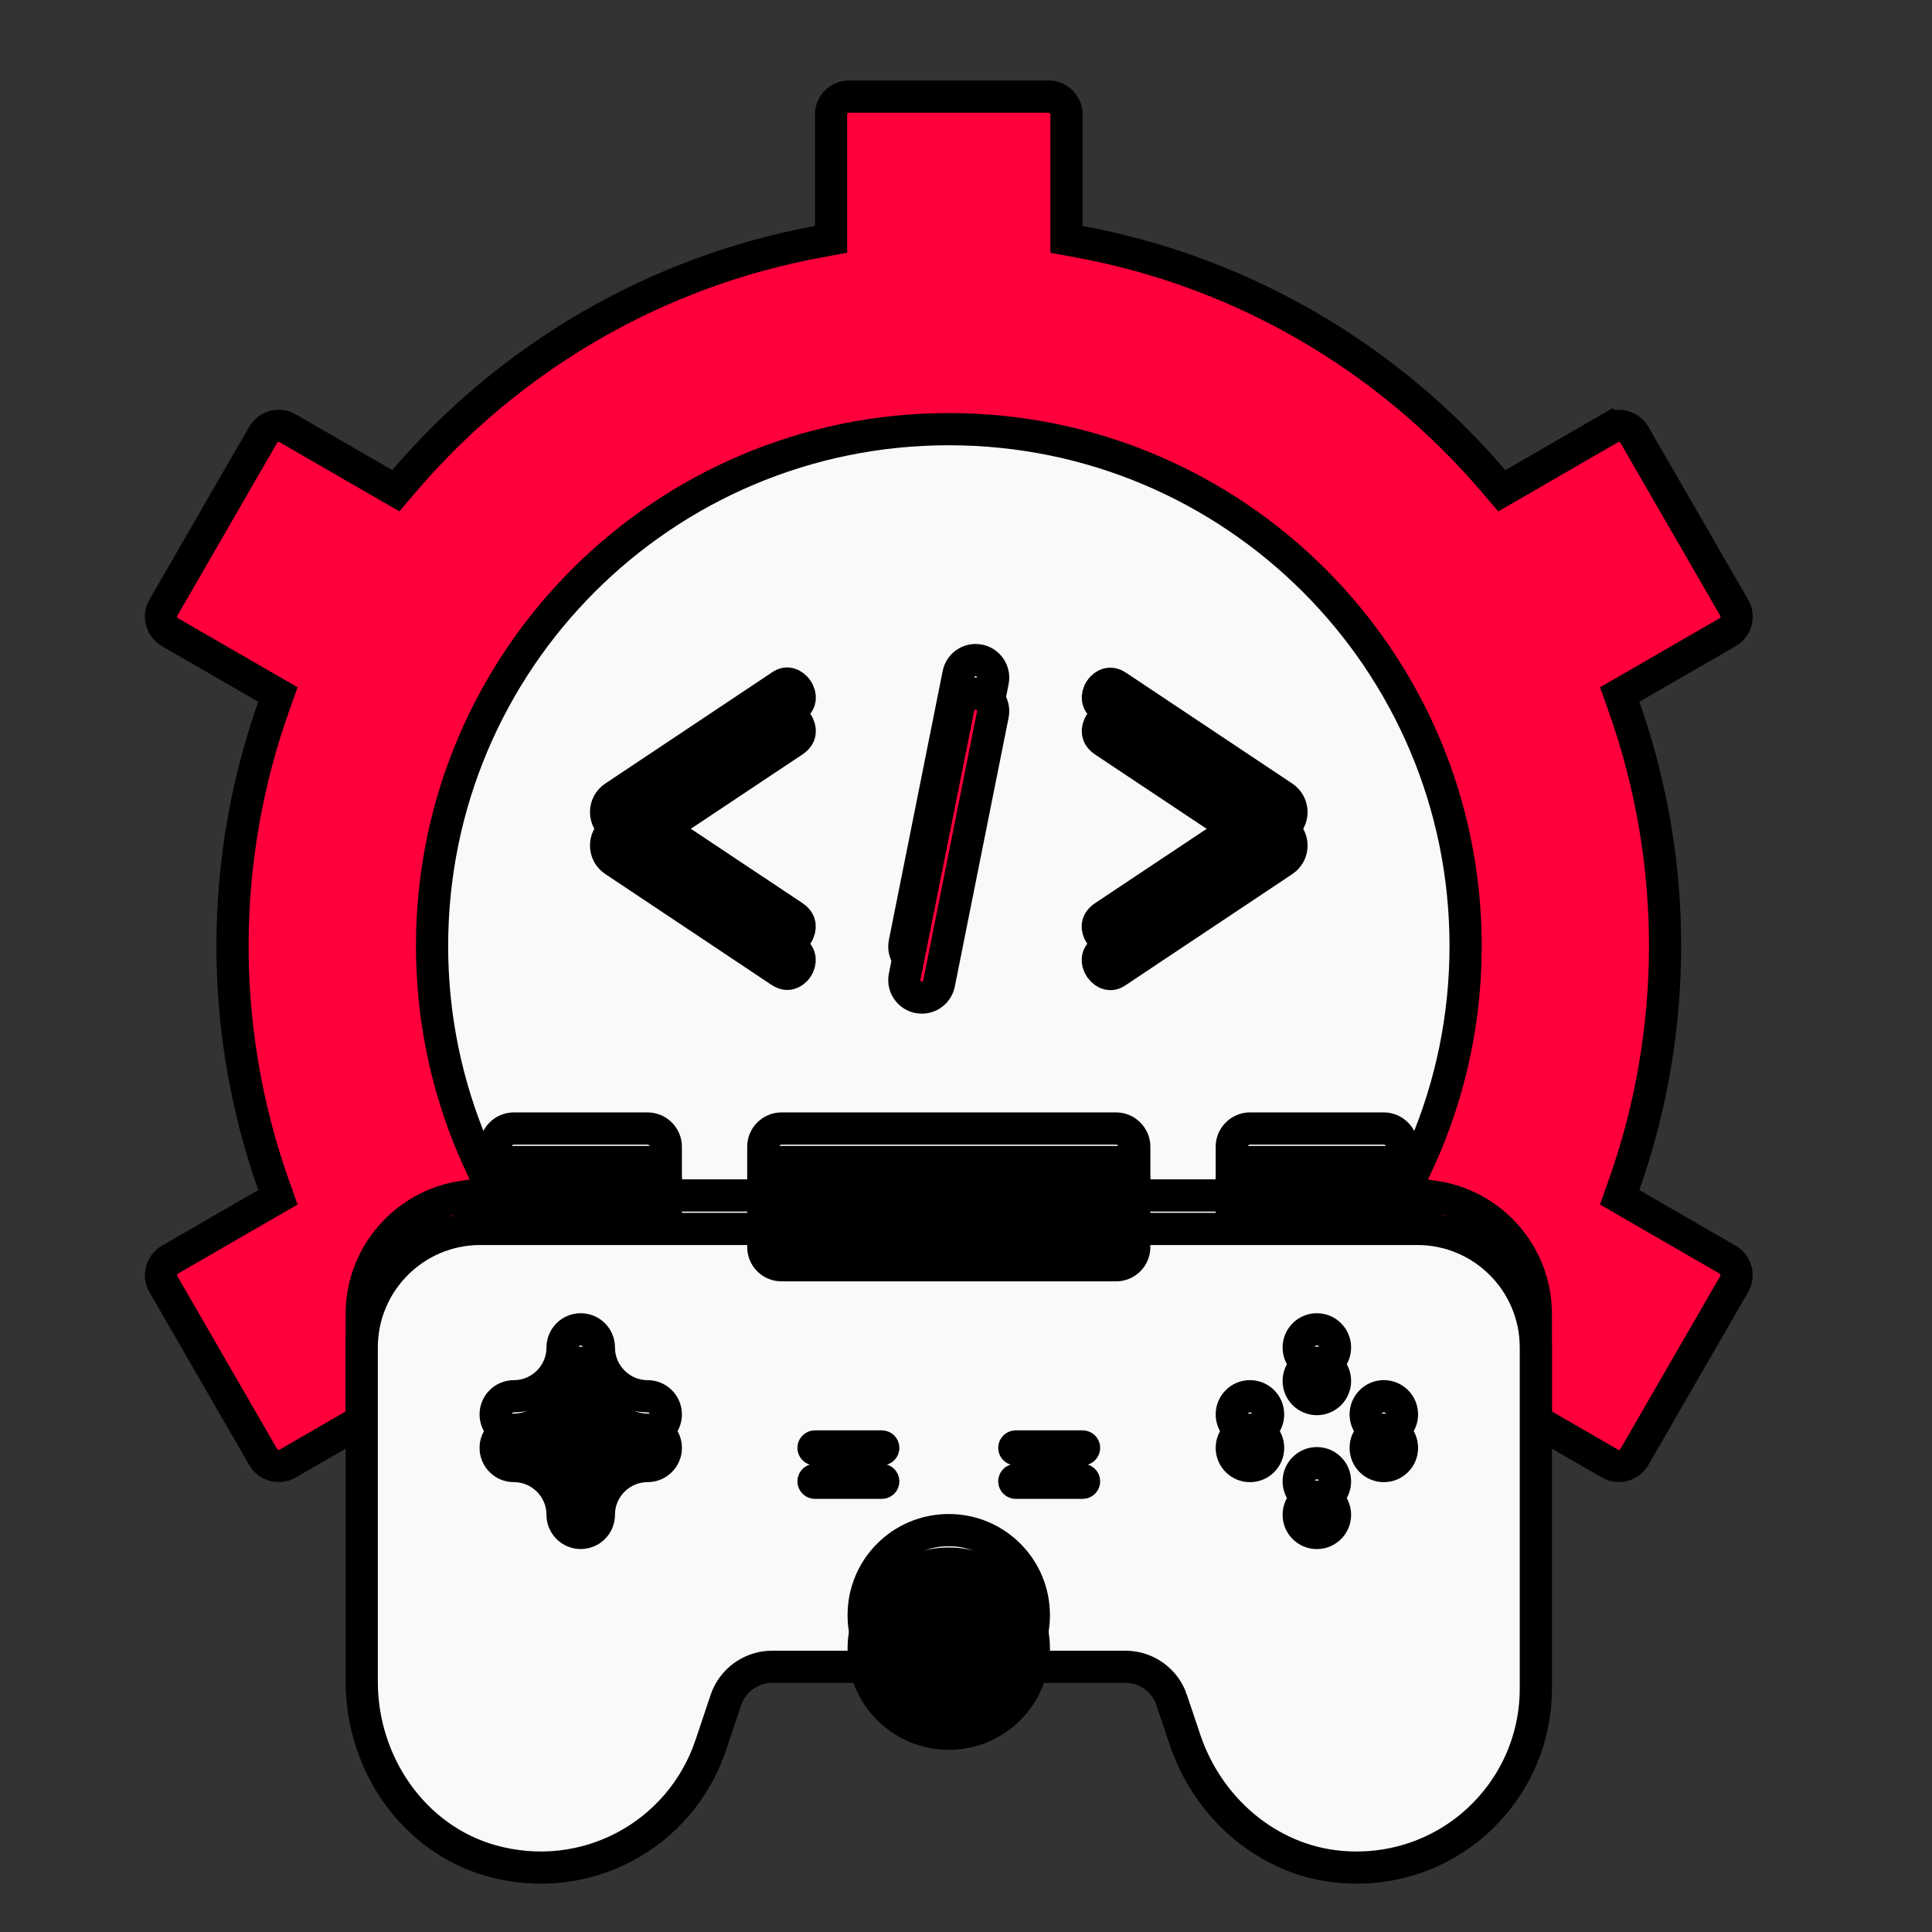
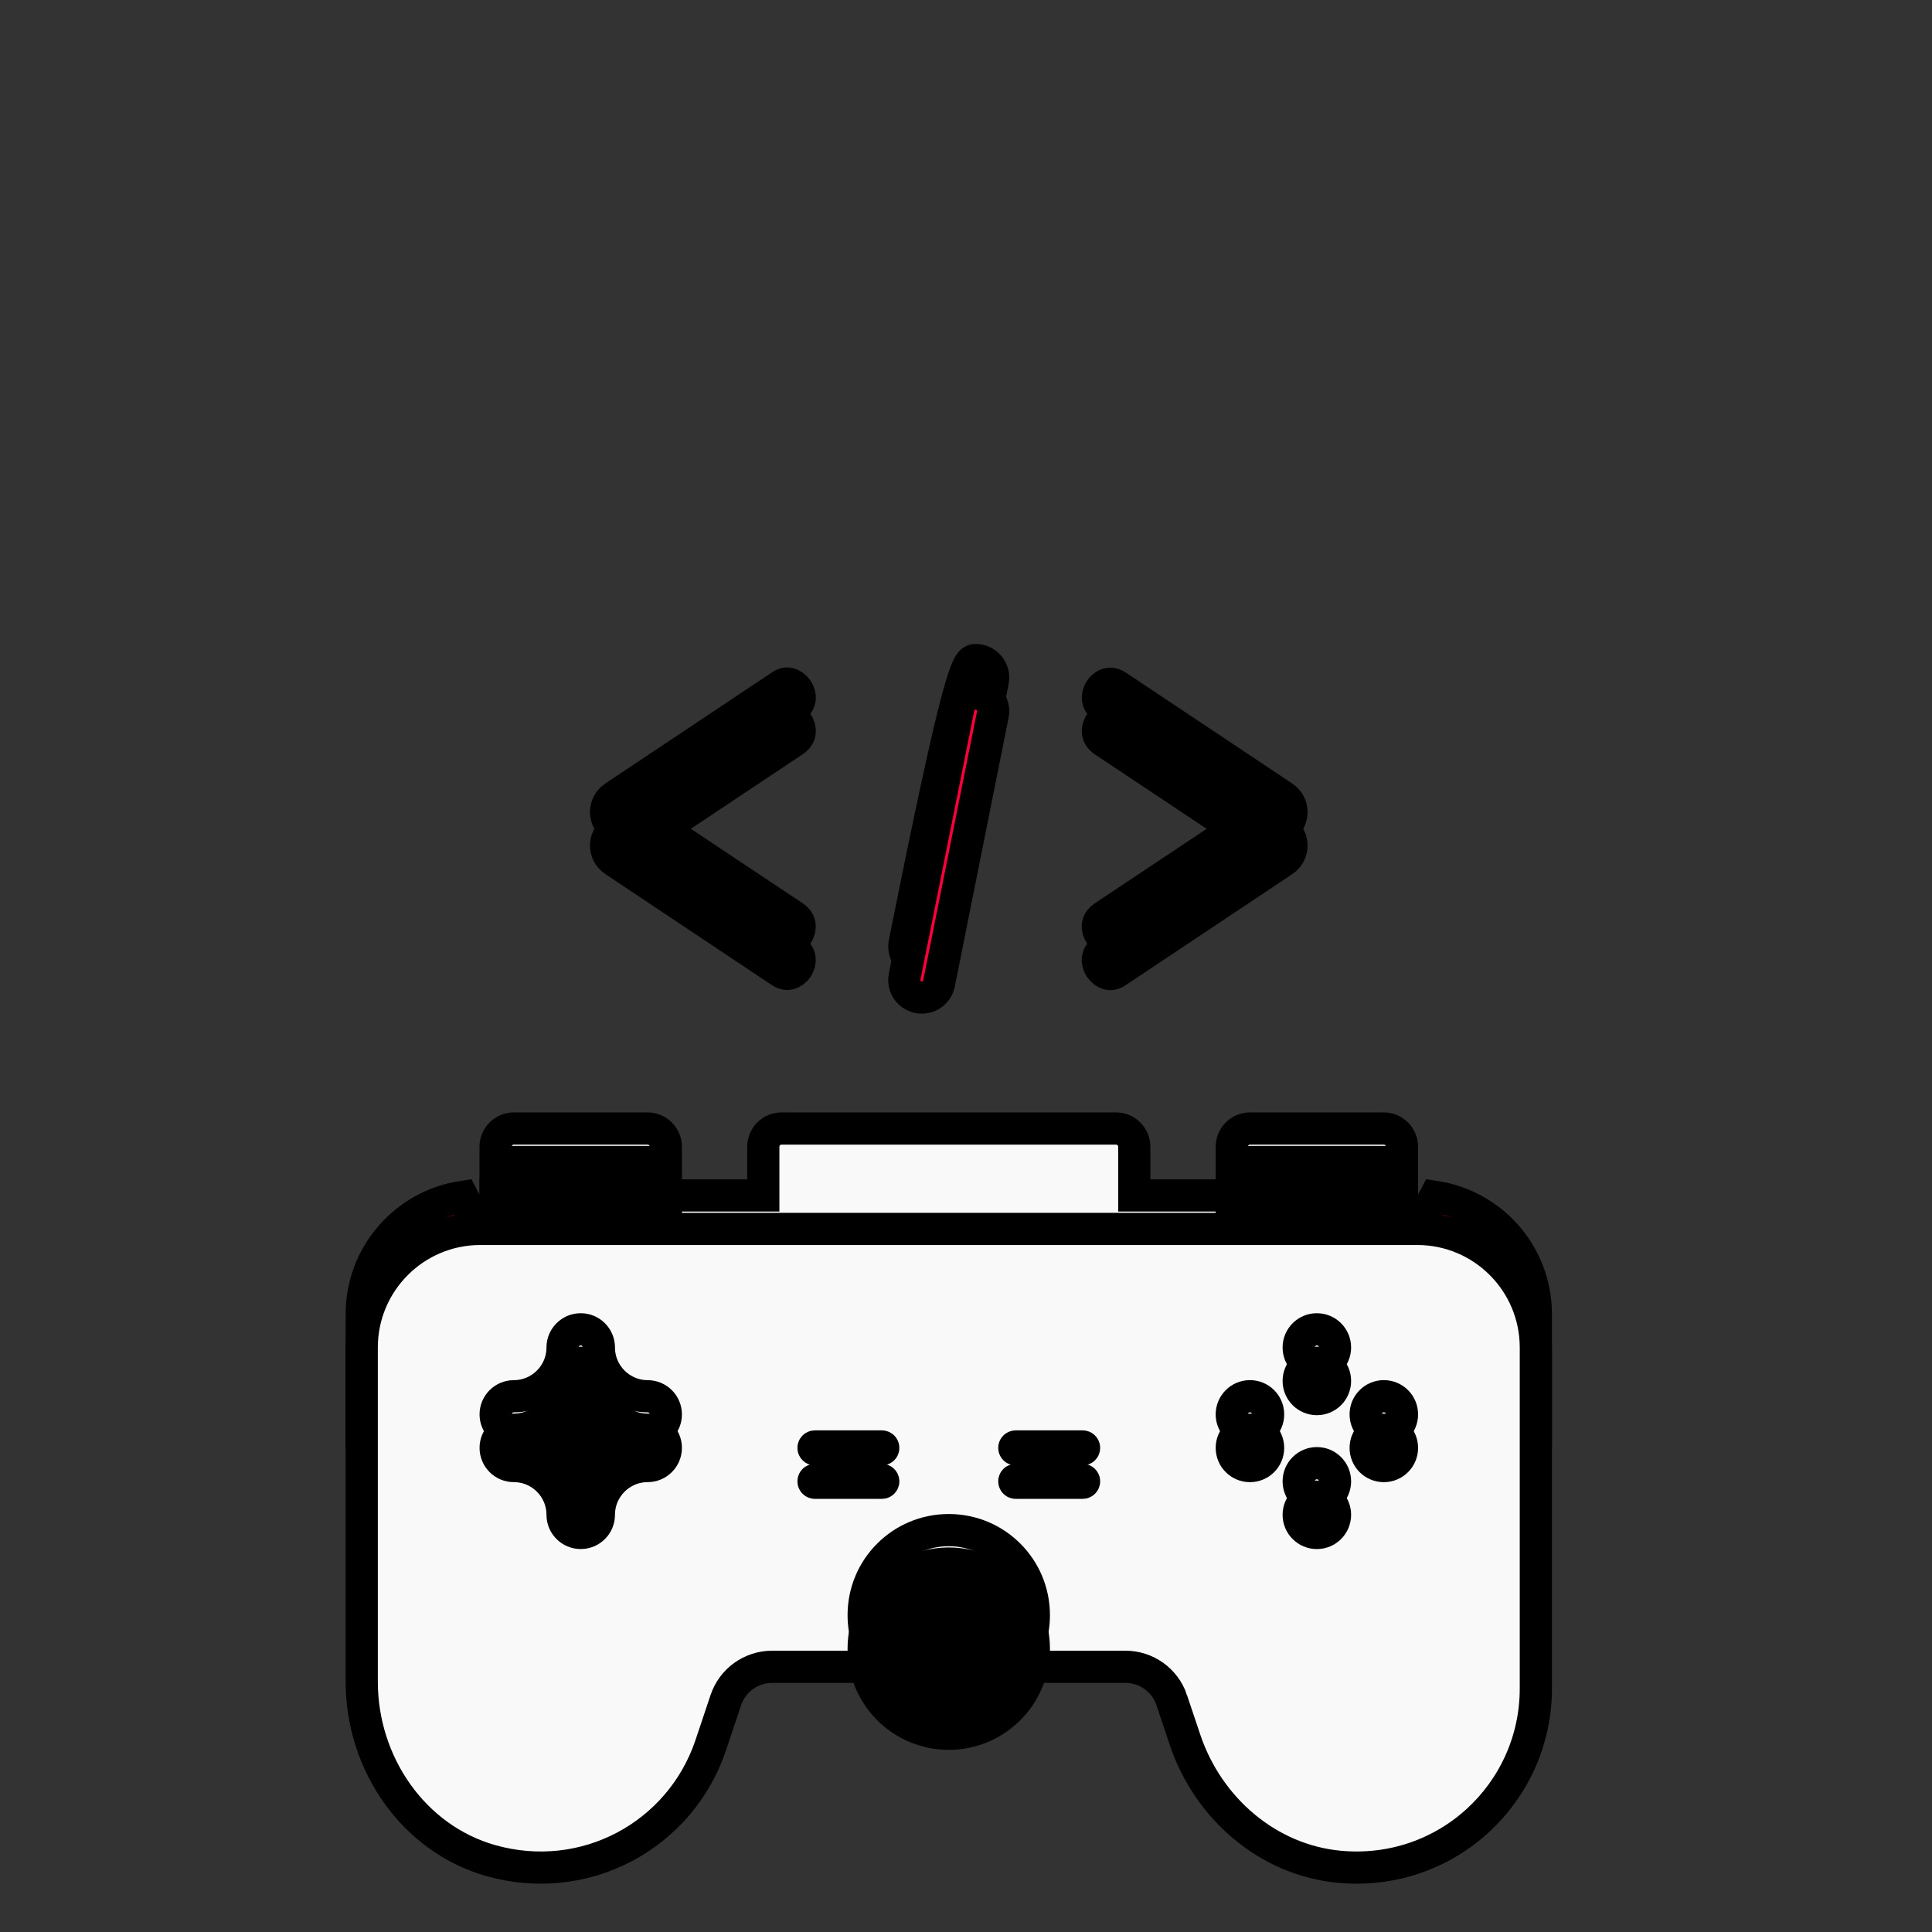
<svg xmlns="http://www.w3.org/2000/svg" width="60" height="60" viewBox="0 0 60 60" fill="none">
  <rect x="0" y="0" width="60" height="60" fill="#333333" stroke="none" />
-   <path d="M26.368 3H32.564C32.872 3 33.122 3.25 33.122 3.558V7.434L33.511 7.506C38.63 8.447 43.135 11.139 46.383 14.941L46.64 15.241L46.982 15.044L49.997 13.301L49.998 13.302C50.264 13.148 50.606 13.24 50.759 13.506L53.857 18.873C54.011 19.139 53.919 19.48 53.653 19.634L50.643 21.372L50.301 21.569L50.433 21.941C52.18 26.866 52.093 32.129 50.432 36.811L50.3 37.183L50.642 37.381L53.651 39.119C53.885 39.253 53.984 39.531 53.902 39.778L53.855 39.881L50.758 45.246L50.757 45.247C50.604 45.514 50.264 45.605 49.997 45.452L46.981 43.71L46.871 43.646H12.06L11.95 43.71L8.934 45.452C8.668 45.605 8.326 45.514 8.172 45.247L5.075 39.881C4.921 39.614 5.013 39.272 5.279 39.119L8.288 37.381L8.631 37.183L8.499 36.811C6.752 31.886 6.838 26.623 8.499 21.941L8.631 21.568L8.288 21.371L5.279 19.633C5.013 19.48 4.921 19.138 5.075 18.871L8.172 13.505L8.173 13.504C8.307 13.271 8.585 13.172 8.831 13.254L8.934 13.3L11.95 15.042L12.292 15.239L12.548 14.94C15.796 11.137 20.301 8.446 25.42 7.505L25.809 7.433V3.558C25.809 3.25 26.059 3 26.368 3Z" fill="#FF003C" stroke="black" />
  <path d="M44.568 37.17C46.337 37.438 47.697 38.963 47.697 40.809V44.122L46.985 43.712L46.644 43.516L46.387 43.815C43.639 47.022 40.016 49.432 35.886 50.673L35.879 50.676C35.359 50.841 34.824 50.978 34.278 51.095C34.272 51.08 34.265 51.066 34.26 51.051L34.152 50.726H24.779L24.671 51.051C24.666 51.066 24.658 51.08 24.652 51.095C24.107 50.978 23.571 50.841 23.052 50.676L23.044 50.673C18.915 49.432 15.292 47.022 12.544 43.815L12.287 43.516L11.946 43.712L11.234 44.122V40.809C11.234 38.963 12.594 37.438 14.362 37.17C17.186 42.641 22.891 46.376 29.465 46.376C36.039 46.376 41.743 42.64 44.568 37.17Z" fill="#FF003C" stroke="black" />
-   <path d="M29.466 13.328C38.33 13.328 45.515 20.513 45.516 29.376C45.516 38.24 38.33 45.426 29.466 45.426C20.603 45.425 13.418 38.24 13.418 29.376C13.418 20.513 20.603 13.328 29.466 13.328Z" fill="#F9F9F9" stroke="black" />
  <path d="M15.955 35.047H20.113C20.422 35.047 20.677 35.302 20.677 35.611V37.125H23.705V35.611C23.705 35.302 23.96 35.047 24.269 35.047H34.661C34.971 35.047 35.226 35.302 35.226 35.611V37.125H38.254V35.611C38.254 35.302 38.509 35.047 38.818 35.047H42.975C43.284 35.047 43.539 35.302 43.539 35.611V37.081C40.813 42.057 35.53 45.424 29.465 45.424C23.4 45.424 18.117 42.056 15.391 37.08V35.611C15.391 35.302 15.646 35.047 15.955 35.047Z" fill="#F9F9F9" stroke="black" />
  <path d="M14.916 38.165H44.015C46.048 38.165 47.697 39.814 47.697 41.847V52.437C47.697 55.683 44.925 58.285 41.591 57.974C39.381 57.767 37.517 56.166 36.8 54.025L36.388 52.798H36.389C36.183 52.18 35.603 51.764 34.952 51.764H23.979C23.328 51.764 22.749 52.18 22.542 52.797L22.073 54.198C21.128 57.007 18.164 58.607 15.248 57.784C12.842 57.104 11.234 54.774 11.234 52.228V41.847C11.234 39.814 12.883 38.165 14.916 38.165Z" fill="#F9F9F9" stroke="black" />
  <path d="M29.465 47.519C30.927 47.519 32.107 48.698 32.107 50.161C32.107 50.766 31.904 51.321 31.56 51.764H27.37C27.026 51.321 26.822 50.766 26.822 50.161C26.822 48.698 28.002 47.519 29.465 47.519Z" fill="#F9F9F9" stroke="black" />
  <path d="M25.308 44.921H27.387C27.411 44.921 27.431 44.941 27.431 44.965C27.431 44.99 27.411 45.01 27.387 45.01H25.308C25.284 45.01 25.264 44.99 25.264 44.965C25.264 44.941 25.284 44.921 25.308 44.921Z" fill="#F9F9F9" stroke="black" />
  <path d="M31.545 44.921H33.623C33.647 44.921 33.667 44.941 33.667 44.965C33.667 44.99 33.647 45.01 33.623 45.01H31.545C31.52 45.01 31.5 44.99 31.5 44.965C31.5 44.941 31.52 44.921 31.545 44.921Z" fill="#F9F9F9" stroke="black" />
  <path d="M18.035 41.283C18.346 41.283 18.599 41.536 18.599 41.847C18.599 42.683 19.278 43.361 20.113 43.362C20.425 43.362 20.678 43.614 20.678 43.926C20.678 44.237 20.425 44.49 20.113 44.49C19.278 44.49 18.599 45.168 18.599 46.004C18.599 46.315 18.346 46.568 18.035 46.568C17.724 46.568 17.471 46.315 17.471 46.004C17.471 45.168 16.793 44.49 15.957 44.49C15.645 44.49 15.393 44.237 15.393 43.926C15.393 43.614 15.646 43.362 15.957 43.362C16.793 43.362 17.471 42.683 17.471 41.847C17.471 41.536 17.724 41.283 18.035 41.283Z" fill="#F9F9F9" stroke="black" />
  <path d="M40.896 45.44C41.208 45.44 41.46 45.693 41.46 46.005C41.46 46.316 41.208 46.569 40.896 46.569C40.585 46.569 40.332 46.316 40.332 46.005C40.332 45.693 40.585 45.44 40.896 45.44Z" fill="#F9F9F9" stroke="black" />
  <path d="M40.896 41.283C41.208 41.283 41.46 41.536 41.46 41.847C41.46 42.159 41.208 42.411 40.896 42.411C40.585 42.411 40.332 42.159 40.332 41.847C40.332 41.536 40.585 41.283 40.896 41.283Z" fill="#F9F9F9" stroke="black" />
  <path d="M38.818 43.361C39.13 43.361 39.382 43.614 39.382 43.925C39.382 44.237 39.13 44.49 38.818 44.49C38.507 44.49 38.254 44.237 38.254 43.925C38.254 43.614 38.507 43.361 38.818 43.361Z" fill="#F9F9F9" stroke="black" />
  <path d="M42.976 43.361C43.288 43.361 43.54 43.614 43.54 43.925C43.54 44.237 43.288 44.49 42.976 44.49C42.665 44.49 42.412 44.237 42.412 43.925C42.412 43.614 42.665 43.361 42.976 43.361Z" fill="#F9F9F9" stroke="black" />
  <path d="M15.957 36.087H20.113C20.425 36.087 20.678 36.34 20.678 36.651V37.215H15.393V36.651C15.393 36.34 15.645 36.087 15.957 36.087Z" fill="black" stroke="black" />
  <path d="M38.818 36.087H42.975C43.286 36.087 43.539 36.34 43.539 36.651V37.215H38.254V36.651C38.254 36.34 38.507 36.087 38.818 36.087Z" fill="black" stroke="black" />
  <path d="M29.465 48.558C30.924 48.558 32.107 49.741 32.107 51.2C32.107 52.66 30.924 53.843 29.465 53.843C28.005 53.843 26.822 52.66 26.822 51.2C26.822 49.741 28.005 48.558 29.465 48.558Z" fill="black" stroke="black" />
  <path d="M25.308 45.96H27.387C27.411 45.96 27.431 45.98 27.431 46.004C27.431 46.029 27.411 46.049 27.387 46.049H25.308C25.284 46.049 25.264 46.029 25.264 46.004C25.264 45.98 25.284 45.96 25.308 45.96Z" fill="black" stroke="black" />
  <path d="M31.545 45.96H33.623C33.647 45.96 33.667 45.98 33.667 46.004C33.667 46.029 33.647 46.049 33.623 46.049H31.545C31.52 46.049 31.5 46.029 31.5 46.004C31.5 45.98 31.52 45.96 31.545 45.96Z" fill="black" stroke="black" />
  <path d="M18.035 42.322C18.346 42.322 18.599 42.575 18.599 42.886C18.599 43.722 19.278 44.401 20.113 44.401C20.425 44.401 20.678 44.654 20.678 44.965C20.678 45.276 20.425 45.529 20.113 45.529C19.278 45.529 18.599 46.207 18.599 47.043C18.599 47.355 18.346 47.607 18.035 47.607C17.724 47.607 17.471 47.355 17.471 47.043C17.471 46.207 16.793 45.529 15.957 45.529C15.645 45.529 15.393 45.276 15.393 44.965C15.393 44.654 15.646 44.401 15.957 44.401C16.793 44.401 17.471 43.722 17.471 42.886C17.471 42.575 17.724 42.322 18.035 42.322Z" fill="black" stroke="black" />
  <path d="M40.896 46.48C41.208 46.48 41.46 46.732 41.46 47.044C41.46 47.355 41.208 47.608 40.896 47.608C40.585 47.608 40.332 47.355 40.332 47.044C40.332 46.732 40.585 46.48 40.896 46.48Z" fill="black" stroke="black" />
  <path d="M40.896 42.322C41.208 42.322 41.46 42.575 41.46 42.886C41.46 43.198 41.208 43.45 40.896 43.45C40.585 43.45 40.332 43.198 40.332 42.886C40.332 42.575 40.585 42.322 40.896 42.322Z" fill="black" stroke="black" />
  <path d="M38.818 44.401C39.13 44.401 39.382 44.654 39.382 44.966C39.382 45.277 39.13 45.53 38.818 45.53C38.507 45.53 38.254 45.277 38.254 44.966C38.254 44.654 38.507 44.401 38.818 44.401Z" fill="black" stroke="black" />
  <path d="M42.976 44.401C43.288 44.401 43.54 44.654 43.54 44.966C43.54 45.277 43.288 45.53 42.976 45.53C42.665 45.53 42.412 45.277 42.412 44.966C42.412 44.654 42.665 44.401 42.976 44.401Z" fill="black" stroke="black" />
-   <path d="M24.269 36.087H34.661C34.973 36.087 35.225 36.34 35.225 36.651V38.73C35.225 39.041 34.973 39.294 34.661 39.294H24.269C23.958 39.294 23.705 39.041 23.705 38.73V36.651C23.705 36.34 23.958 36.087 24.269 36.087Z" fill="black" stroke="black" />
-   <path d="M30.299 20.499C30.642 20.499 30.899 20.813 30.833 21.149L29.162 29.504C29.11 29.758 28.888 29.941 28.628 29.941C28.285 29.941 28.028 29.628 28.095 29.291L29.766 20.936C29.817 20.682 30.04 20.499 30.299 20.499Z" fill="#F9F9F9" stroke="black" />
+   <path d="M30.299 20.499C30.642 20.499 30.899 20.813 30.833 21.149L29.162 29.504C29.11 29.758 28.888 29.941 28.628 29.941C28.285 29.941 28.028 29.628 28.095 29.291C29.817 20.682 30.04 20.499 30.299 20.499Z" fill="#F9F9F9" stroke="black" />
  <path d="M24.515 21.236C24.597 21.257 24.687 21.318 24.754 21.415C24.821 21.512 24.846 21.618 24.835 21.705C24.826 21.78 24.787 21.875 24.651 21.97L20.367 24.823L19.773 25.22L20.367 25.615L24.655 28.47C24.782 28.56 24.822 28.653 24.832 28.73C24.843 28.818 24.82 28.924 24.756 29.019C24.692 29.114 24.605 29.174 24.525 29.195C24.456 29.213 24.359 29.213 24.232 29.128L24.231 29.127L19.074 25.688C18.738 25.465 18.738 24.974 19.074 24.75L24.231 21.312L24.236 21.308L24.243 21.303C24.357 21.221 24.447 21.219 24.515 21.236Z" fill="#F9F9F9" stroke="black" />
  <path d="M34.405 21.244C34.474 21.226 34.572 21.227 34.699 21.312L34.7 21.313L39.857 24.751C40.192 24.975 40.192 25.467 39.857 25.69L34.7 29.128L34.693 29.131L34.688 29.136C34.574 29.218 34.484 29.22 34.415 29.203C34.334 29.182 34.244 29.122 34.176 29.025C34.11 28.928 34.084 28.822 34.094 28.735C34.103 28.661 34.142 28.565 34.275 28.471L38.562 25.616L39.156 25.221L38.562 24.825L34.279 21.972C34.148 21.881 34.108 21.787 34.098 21.709C34.086 21.622 34.11 21.516 34.174 21.421C34.237 21.326 34.324 21.265 34.405 21.244Z" fill="#F9F9F9" stroke="black" />
  <path d="M30.299 21.538C30.642 21.538 30.899 21.852 30.833 22.189L29.162 30.543C29.11 30.797 28.888 30.98 28.628 30.98C28.285 30.98 28.028 30.667 28.095 30.33L29.766 21.975C29.817 21.721 30.04 21.538 30.299 21.538Z" fill="#FF003C" stroke="black" />
  <path d="M24.515 22.275C24.597 22.296 24.687 22.357 24.754 22.454C24.821 22.551 24.846 22.657 24.835 22.744C24.826 22.819 24.787 22.914 24.651 23.009L20.367 25.862L19.773 26.259L20.367 26.654L24.655 29.509C24.782 29.599 24.822 29.692 24.832 29.769C24.843 29.857 24.82 29.963 24.756 30.058C24.692 30.154 24.605 30.213 24.525 30.235C24.456 30.253 24.359 30.252 24.232 30.167L24.231 30.166L19.074 26.727C18.738 26.504 18.738 26.012 19.074 25.789L24.231 22.351L24.236 22.347L24.243 22.342C24.357 22.261 24.447 22.258 24.515 22.275Z" fill="#FF003C" stroke="black" />
  <path d="M34.405 22.283C34.474 22.265 34.572 22.266 34.699 22.352L34.7 22.352L39.857 25.79C40.192 26.014 40.192 26.506 39.857 26.729L34.7 30.167L34.693 30.171L34.688 30.175C34.574 30.257 34.484 30.259 34.415 30.242C34.334 30.221 34.244 30.161 34.176 30.064C34.11 29.967 34.084 29.861 34.094 29.774C34.103 29.7 34.142 29.604 34.275 29.51L38.562 26.655L39.156 26.26L38.562 25.864L34.279 23.011C34.148 22.921 34.108 22.826 34.098 22.749C34.086 22.661 34.11 22.555 34.174 22.46C34.237 22.365 34.324 22.304 34.405 22.283Z" fill="#FF003C" stroke="black" />
</svg>